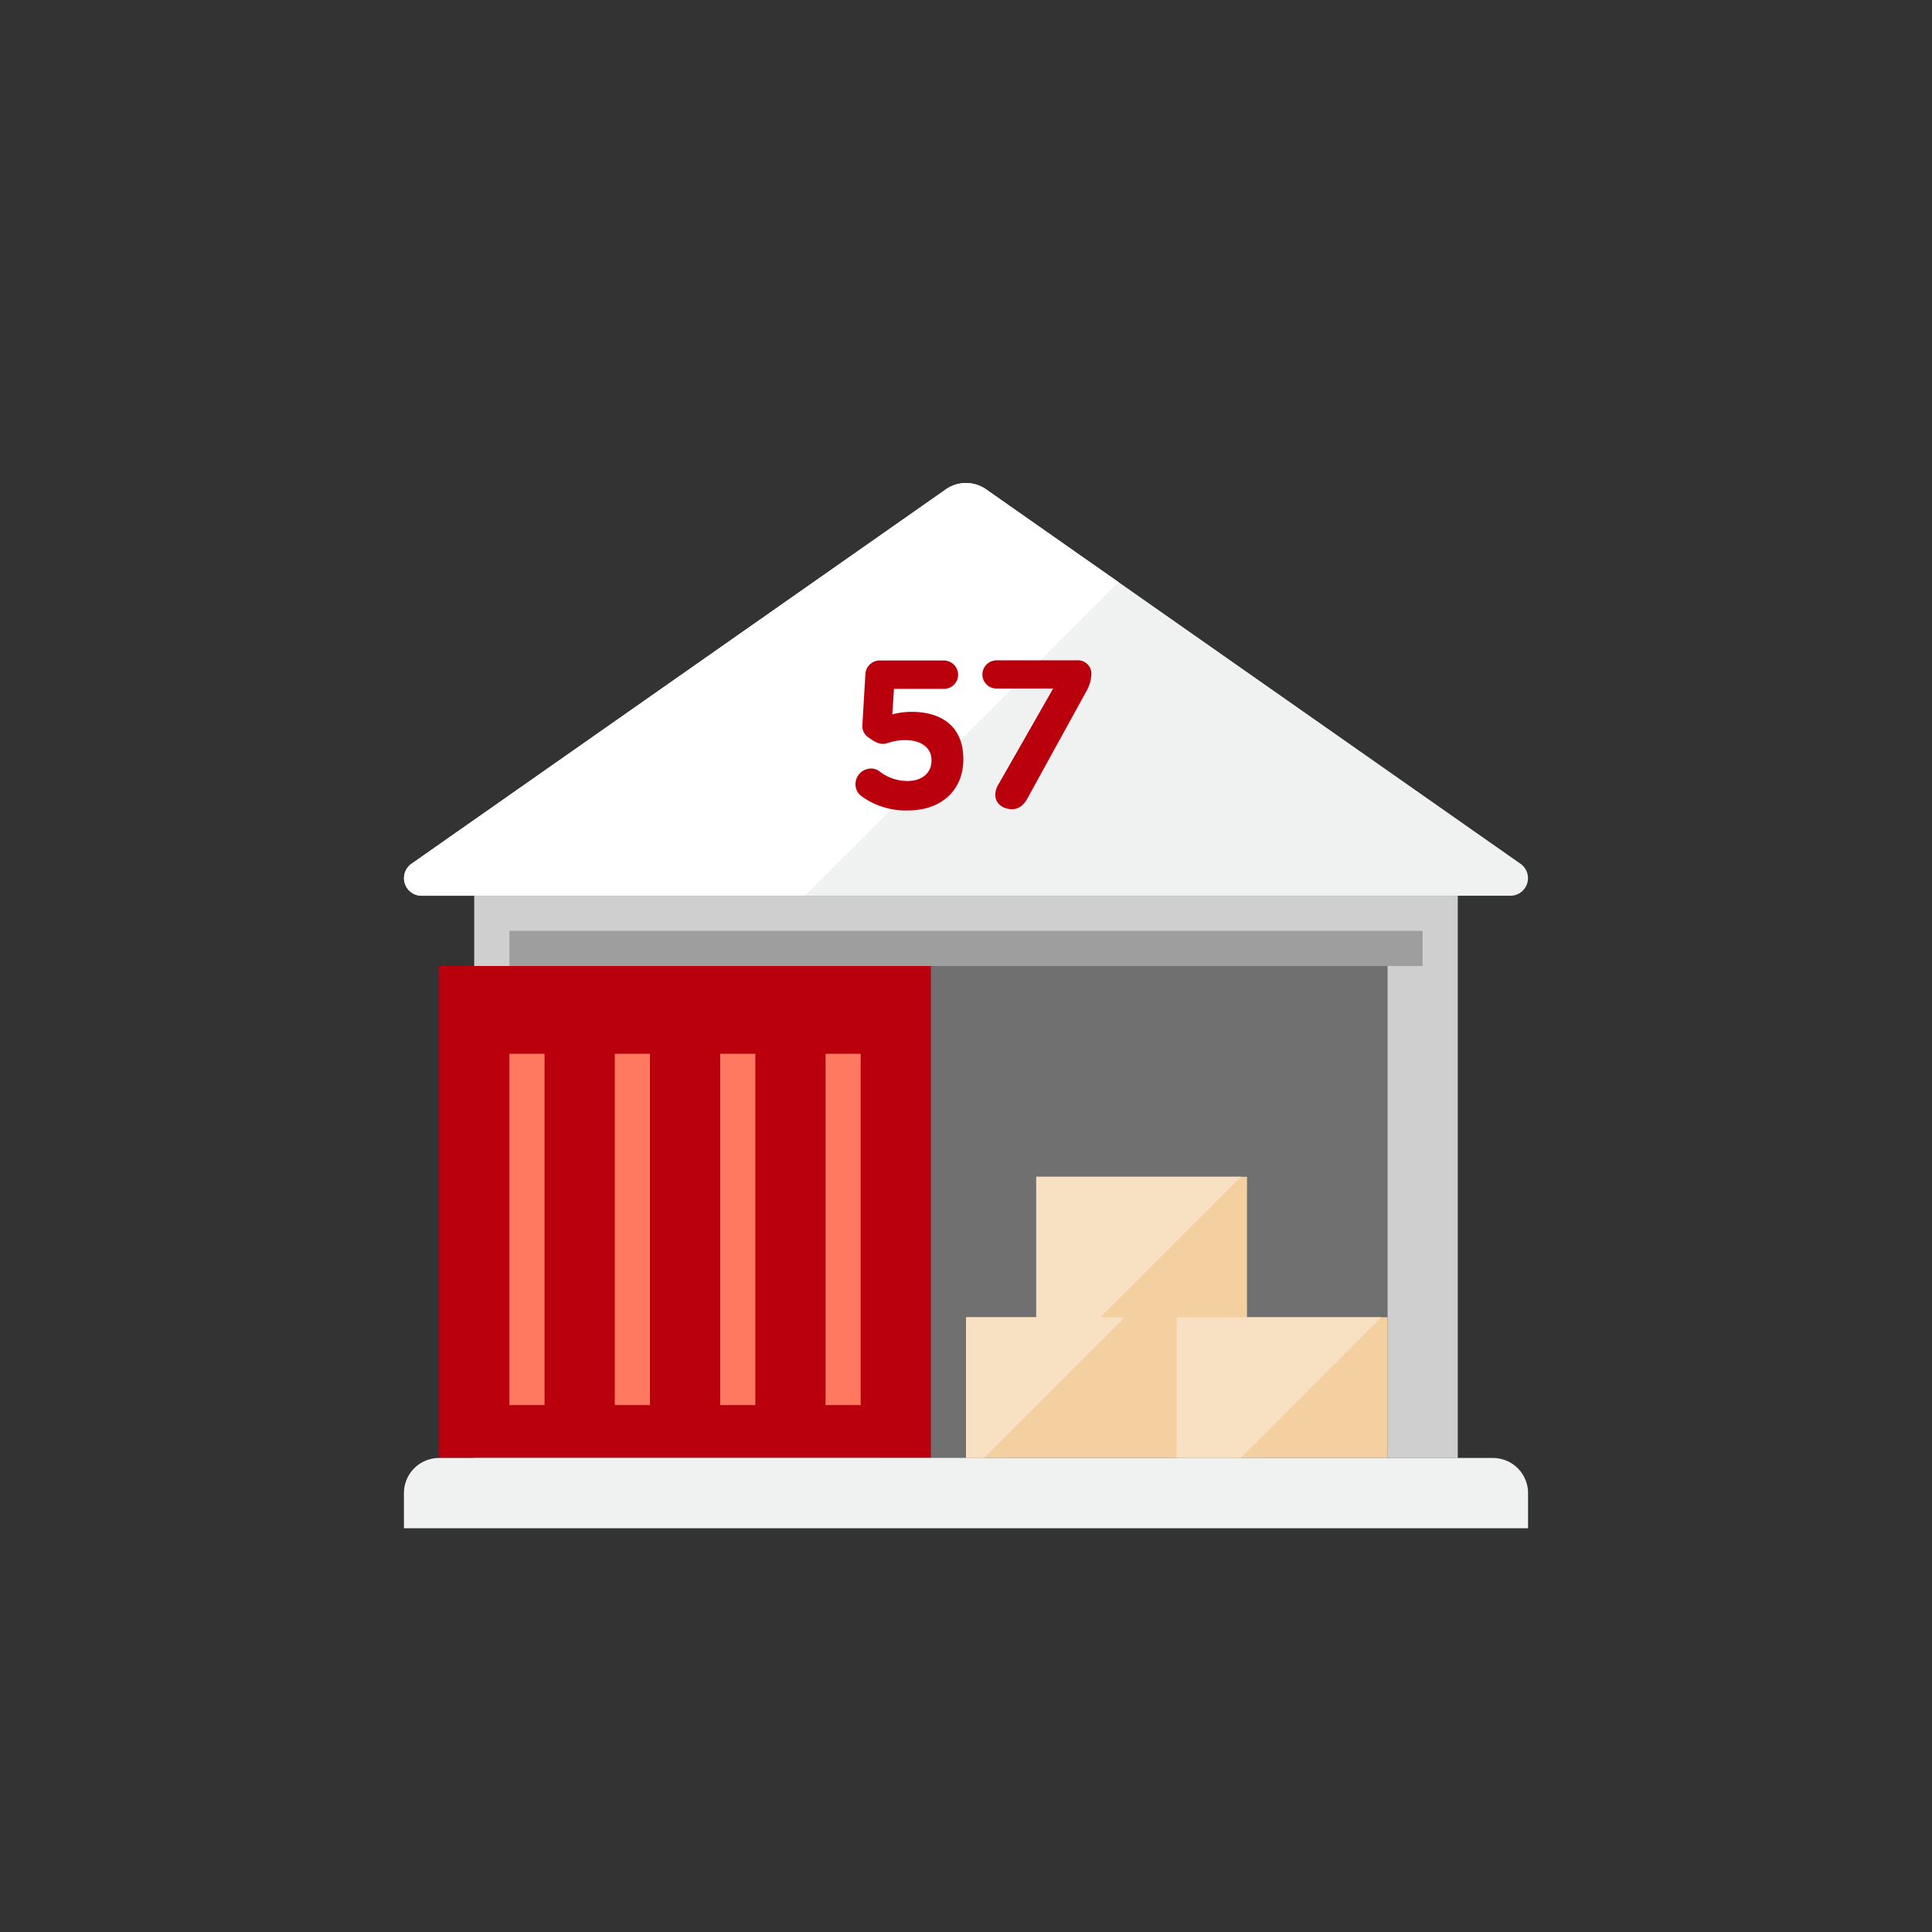
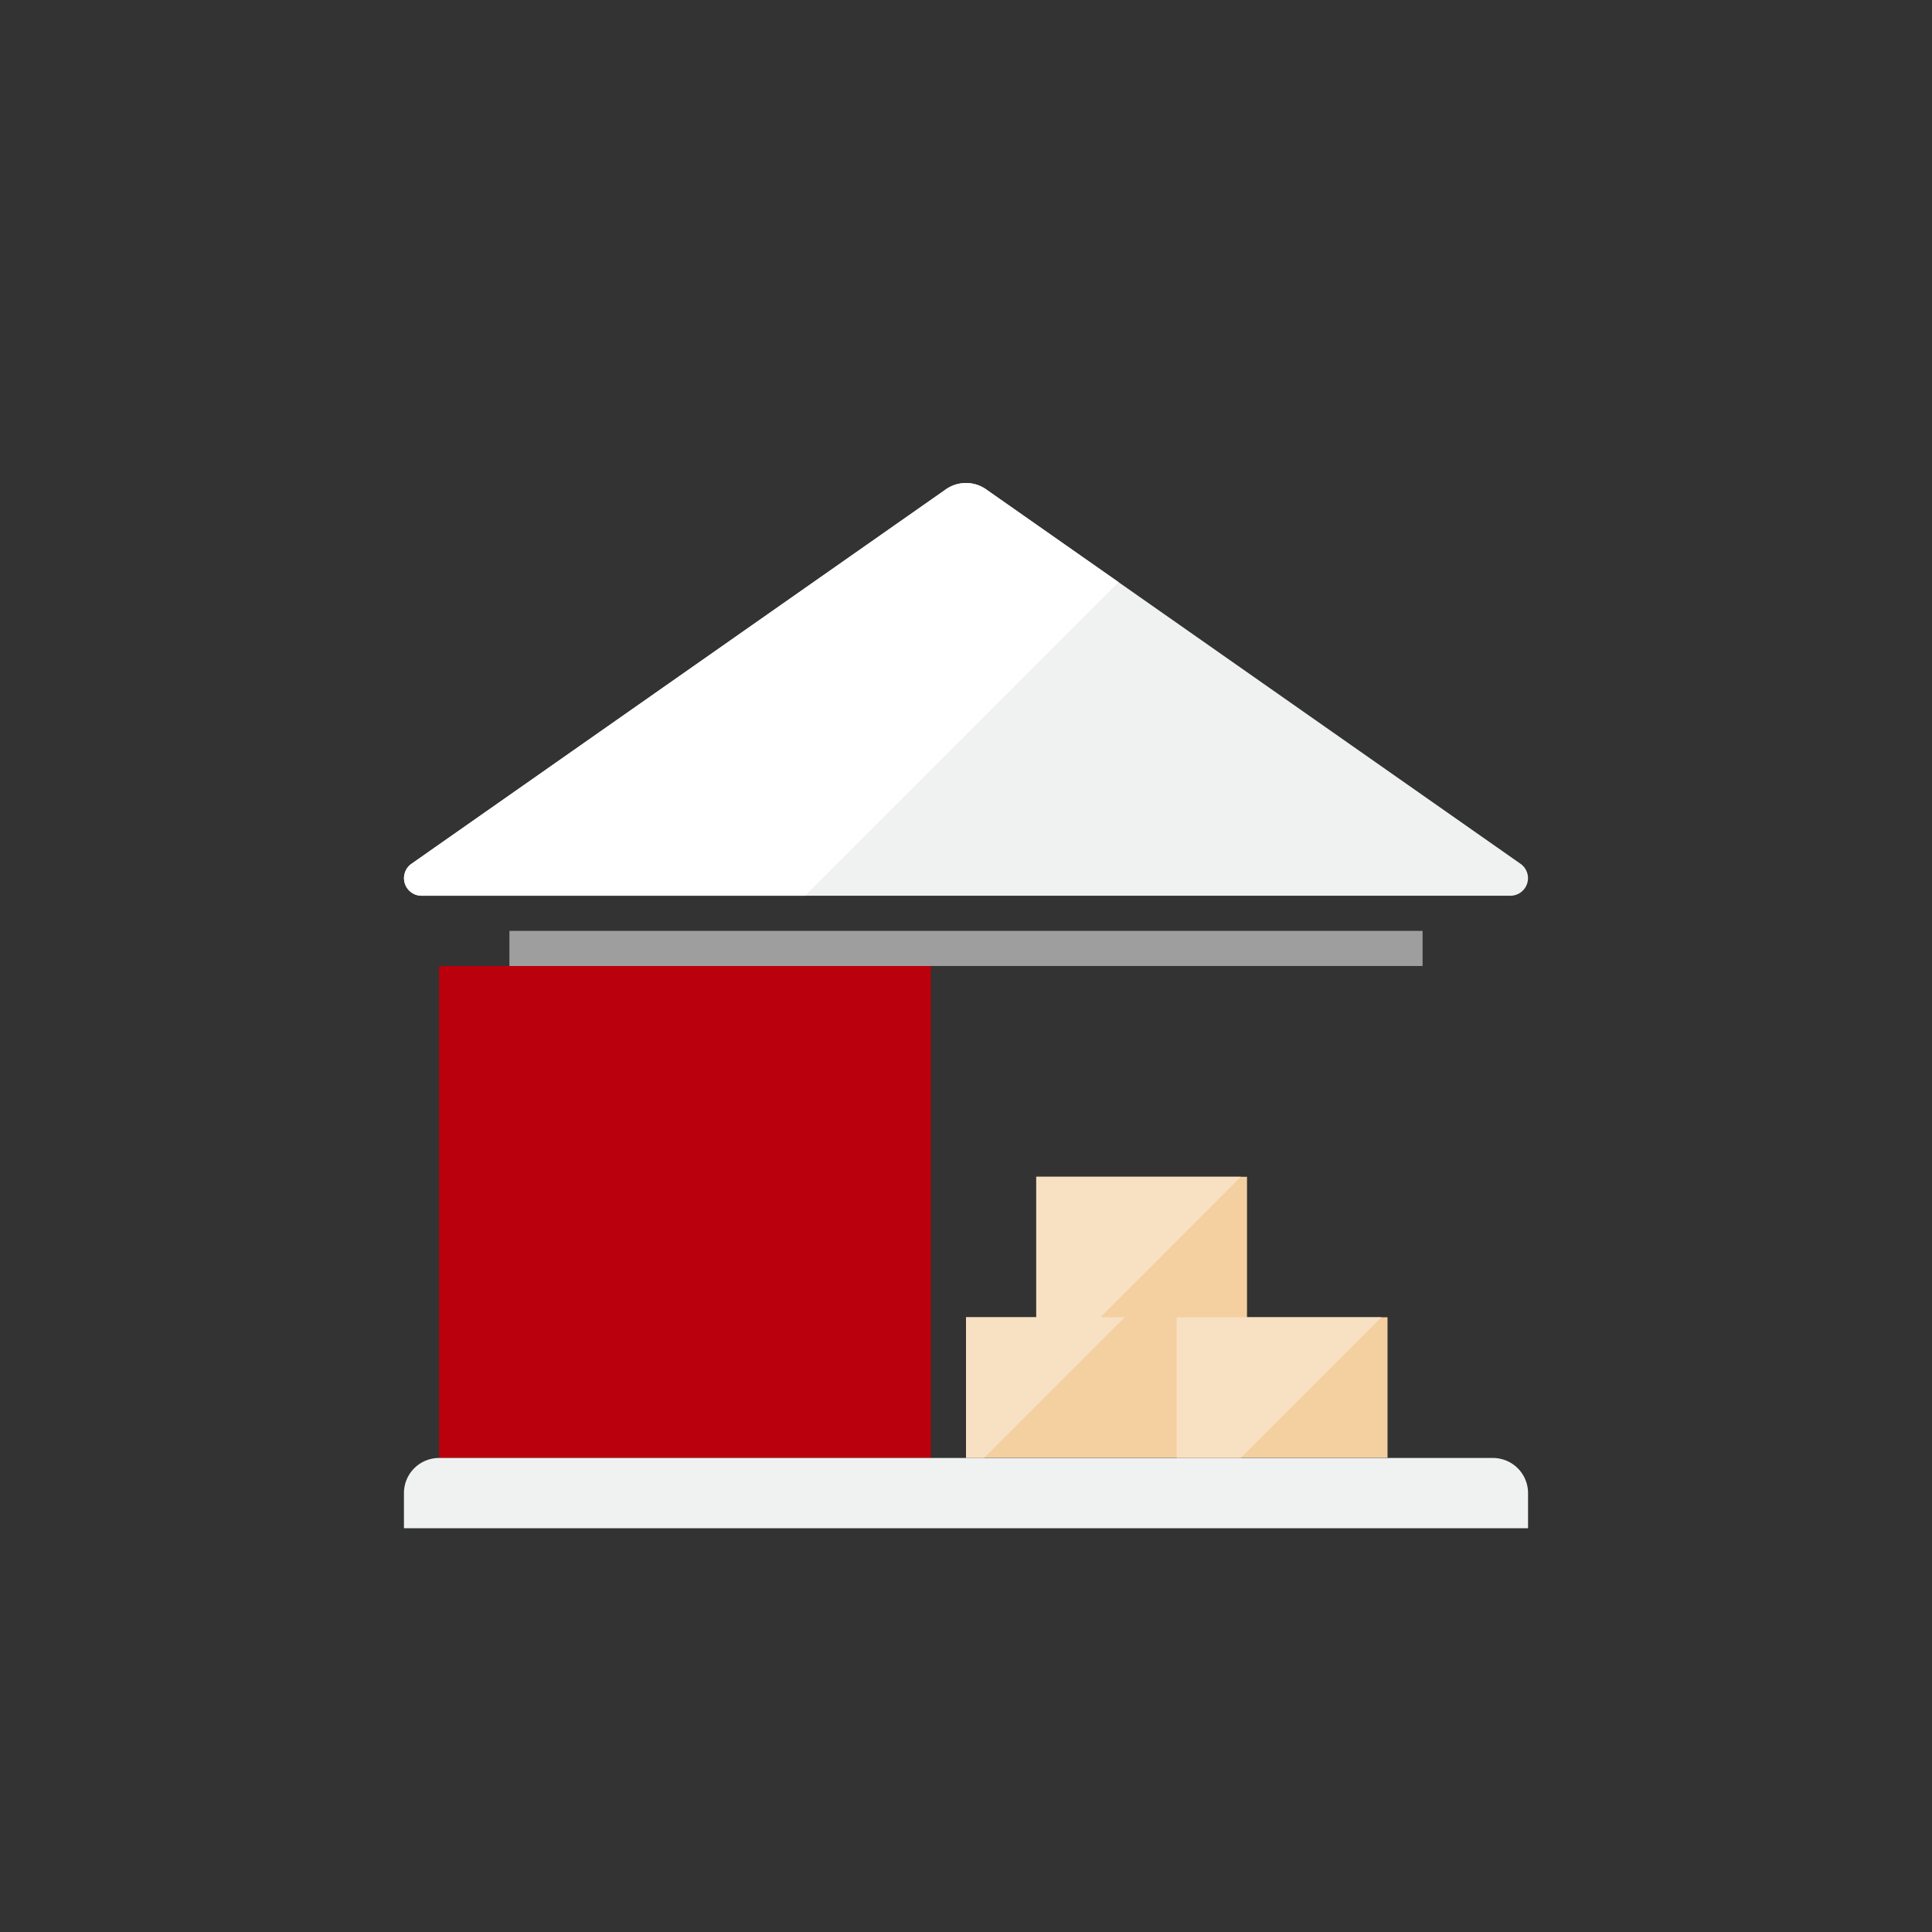
<svg xmlns="http://www.w3.org/2000/svg" id="Layer_1" data-name="Layer 1" viewBox="0 0 512 512">
  <rect x="0" y="0" width="512" height="512" fill="#333333" stroke="none" />
  <defs>
    <style>.cls-1{fill:none;}.cls-2{fill:#cfcfcf;}.cls-3{fill:#707070;}.cls-4{fill:#ba000d;}.cls-5{fill:#f0f1f1;}.cls-6{fill:#9e9e9e;}.cls-7{fill:#f4d0a1;}.cls-8{fill:#fff;}.cls-9{fill:#f8e1c2;}.cls-10{fill:#ff7961;}</style>
  </defs>
  <title>wholesalers-01</title>
  <circle class="cls-1" cx="256" cy="256" r="256" />
-   <path class="cls-2" d="M125.67,237.38H386.33v149H125.67Z" />
-   <path class="cls-3" d="M232.73,256h135V386.33h-135Z" />
  <path class="cls-4" d="M116.36,256H246.69V386.33H116.36Z" />
  <path class="cls-5" d="M405,405H107.05v-9.31a9.31,9.31,0,0,1,9.31-9.31H395.64a9.31,9.31,0,0,1,9.31,9.3h0V405ZM111.71,237.38a4.66,4.66,0,0,1-2.79-8.38l141.49-99.14a9.32,9.32,0,0,1,11.17,0L403.08,229a4.66,4.66,0,0,1-2.79,8.38Z" />
  <path class="cls-6" d="M135,246.69H377V256H135Z" />
  <path class="cls-7" d="M256,349.09h55.86v37.24H256Zm18.62-37.23h55.85v37.23H274.62Zm37.24,37.23h55.85v37.24H311.86Z" />
  <path class="cls-8" d="M296.44,154.28l-34.86-24.42a9.32,9.32,0,0,0-11.17,0L108.92,229a4.66,4.66,0,0,0,2.79,8.38H213.35Z" />
  <path class="cls-9" d="M256,349.09v37.24h4.82l37.24-37.24Zm72.83-37.23H274.62v37.23h17Zm37.24,37.23H311.86v37.24h17Z" />
-   <path class="cls-10" d="M135,279.27h9.31v93.09H135Zm27.93,0h9.31v93.09h-9.31Zm27.93,0h9.31v93.09h-9.31Zm27.92,0h9.31v93.09h-9.31Z" />
-   <path class="cls-4" d="M228.44,211.1a4,4,0,0,1-1.73-3.3,4.15,4.15,0,0,1,4.07-4.13,3.52,3.52,0,0,1,2.35.79,12,12,0,0,0,7.42,2.51c3.63,0,6.31-2,6.31-5.42v-.11c0-3.35-2.85-5.3-6.92-5.3-3.29,0-4.75,1-5.92,1s-2.18-.5-3.9-1.73a3.64,3.64,0,0,1-1.57-3.46l.78-13.24a3.83,3.83,0,0,1,3.8-3.68h17a3.83,3.83,0,0,1,3.79,3.79,3.77,3.77,0,0,1-3.79,3.74H236.92l-.45,6.76a19.39,19.39,0,0,1,5.14-.67c7.71,0,13.68,3.68,13.68,12.5v.12c0,8.26-6,13.5-14.57,13.5a20,20,0,0,1-12.28-3.67Zm36.14-3.19,14.52-25.45h-15a3.7,3.7,0,0,1-3.75-3.65v0A3.75,3.75,0,0,1,264.1,175h21.21a3.57,3.57,0,0,1,3.9,3.2,2.83,2.83,0,0,1,0,.65,9.51,9.51,0,0,1-1.23,4.19L272.3,211.54c-1.12,2.07-2.46,2.9-4.13,2.9-2.29,0-4.41-1.39-4.41-3.84a6.24,6.24,0,0,1,.78-2.69Z" />
</svg>